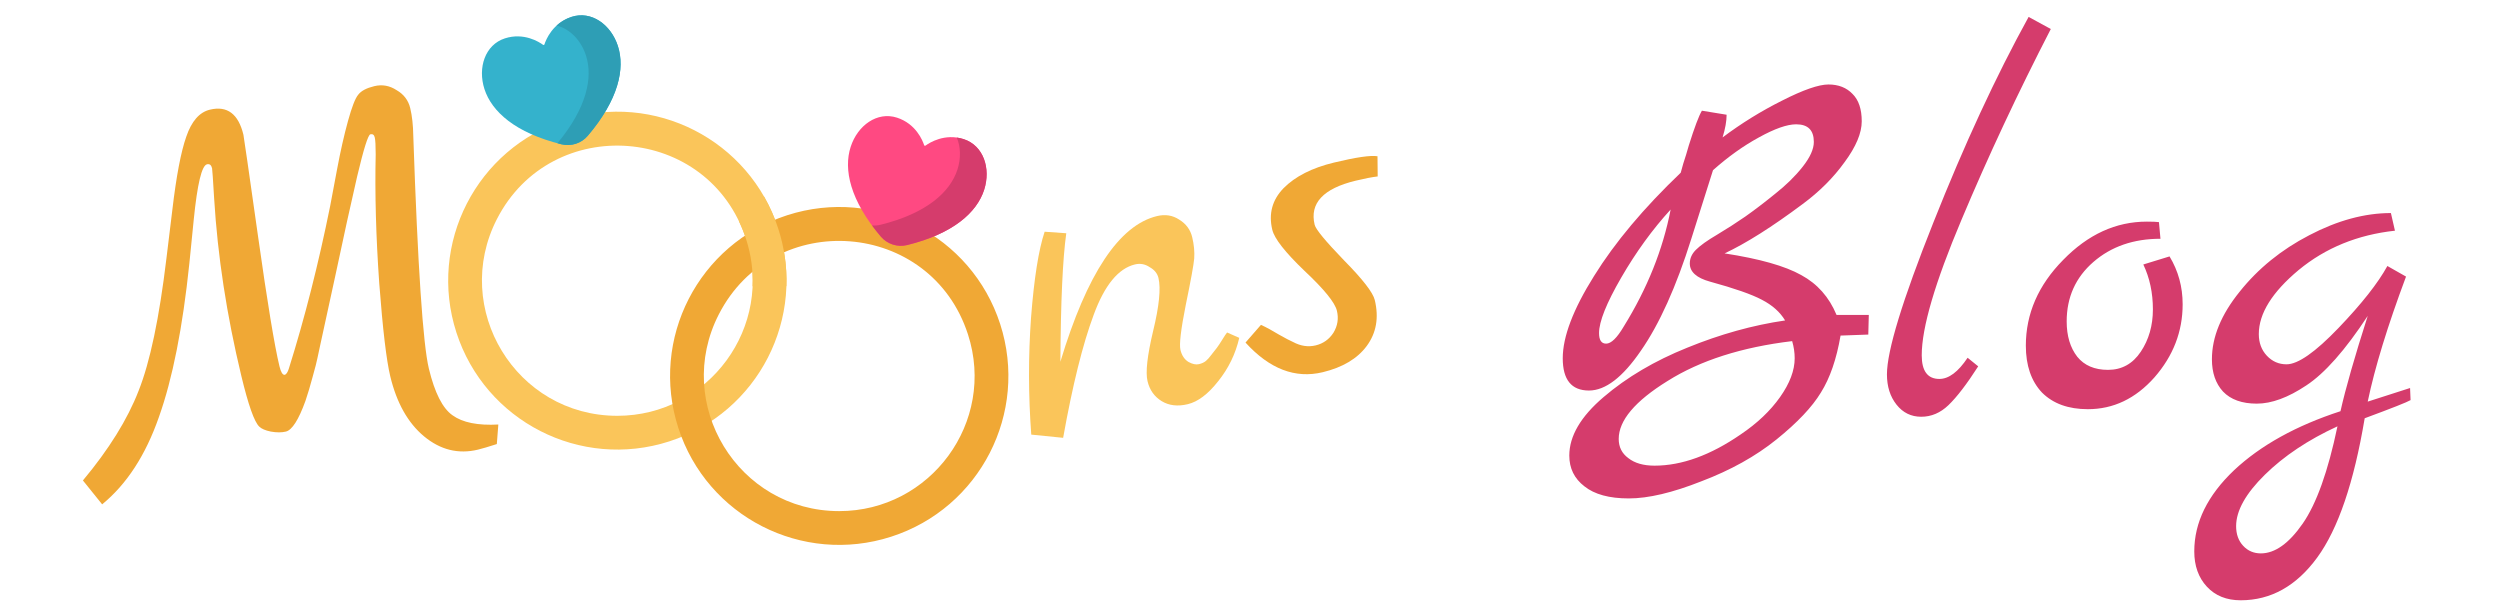
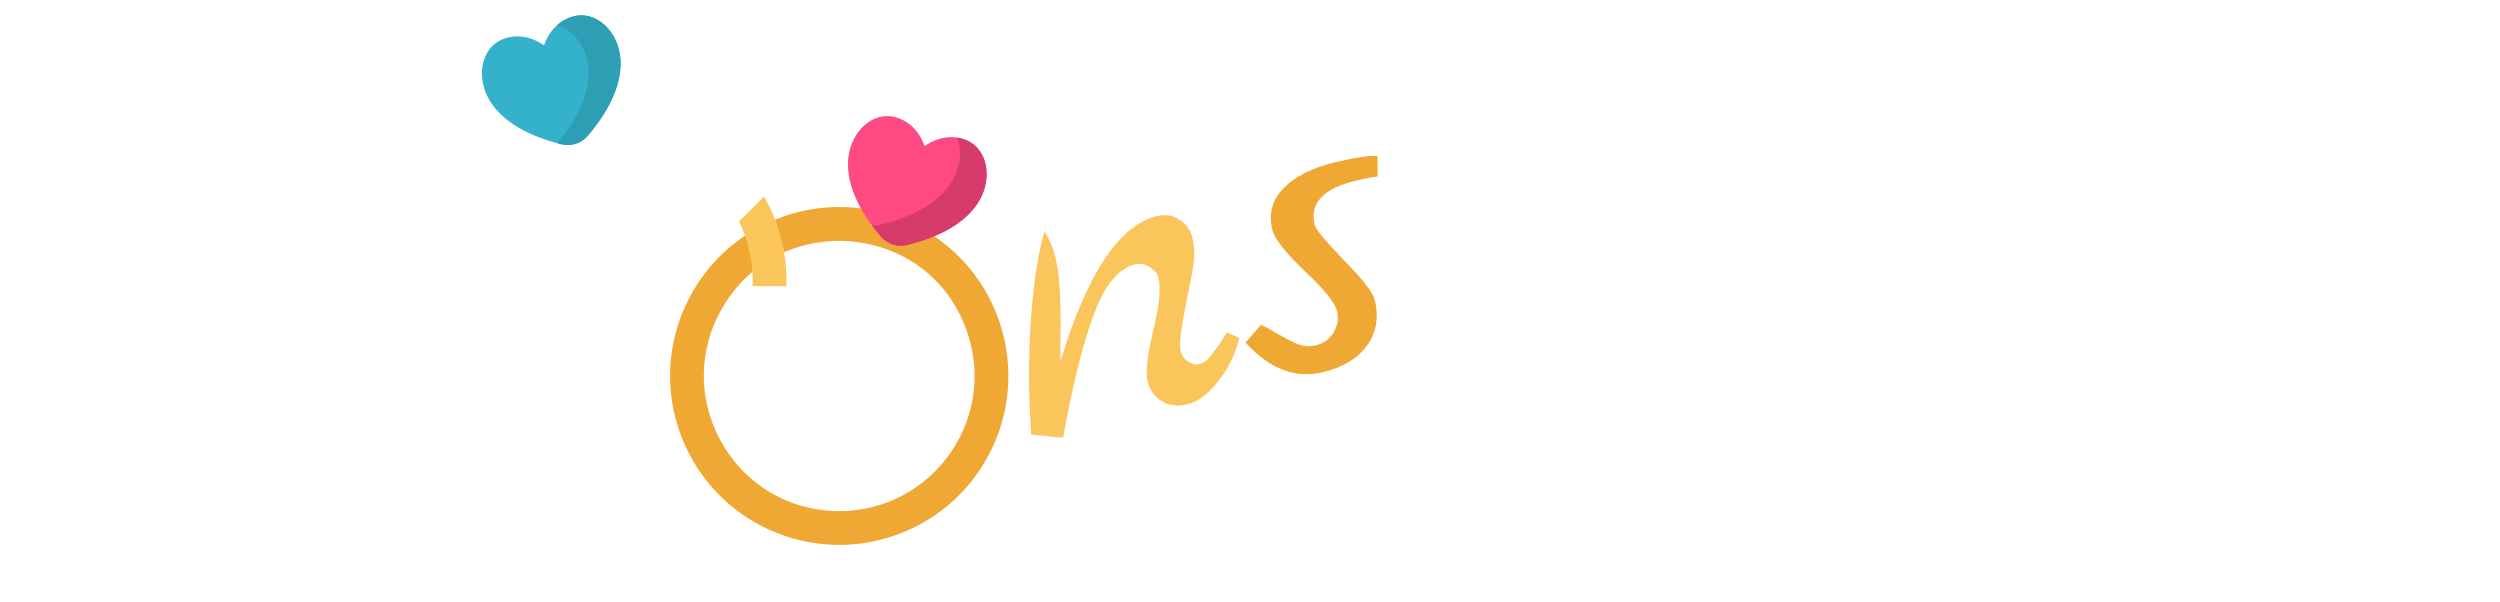
<svg xmlns="http://www.w3.org/2000/svg" width="357" height="86" viewBox="0 0 357 86" fill="none">
  <g clip-path="url(#clip0_7620_495)">
-     <path d="M111.14 32.668C107.045 19.989 93.434 13.028 80.741 17.12C68.047 21.21 61.077 34.804 65.174 47.482C69.269 60.16 82.879 67.122 95.573 63.03C108.267 58.94 115.237 45.346 111.14 32.668ZM88.152 59.377C73.658 59.377 64.413 44.047 70.962 31.279C78.76 16.066 101.24 17.736 106.542 34.149C110.584 46.663 101.194 59.377 88.152 59.377Z" fill="#FAC55A" />
    <path d="M142.826 46.278C138.731 33.599 125.121 26.638 112.427 30.73C99.733 34.82 92.763 48.414 96.86 61.092C100.955 73.77 114.565 80.732 127.259 76.64C139.953 72.55 146.923 58.956 142.826 46.278ZM119.838 72.987C105.344 72.987 96.099 57.657 102.648 44.889C110.446 29.675 132.926 31.346 138.228 47.759C142.27 60.273 132.879 72.987 119.838 72.987Z" fill="#F0A835" />
    <path d="M132.164 20.792C132.092 20.844 131.993 20.811 131.966 20.728C131.747 20.06 130.793 17.672 128.084 16.799C125.263 15.89 122.467 17.901 121.475 20.974C120.437 24.185 121.39 28.625 125.781 33.782C126.703 34.864 128.162 35.334 129.542 34.994C136.124 33.373 139.495 30.327 140.532 27.115C141.525 24.043 140.433 20.778 137.612 19.869C134.903 18.996 132.732 20.377 132.164 20.792Z" fill="#FF4982" />
    <path d="M137.612 19.869C137.277 19.761 136.949 19.688 136.632 19.643C137.188 20.984 137.235 22.627 136.721 24.22C135.683 27.431 132.312 30.478 125.731 32.099C125.329 32.198 124.92 32.226 124.52 32.193C124.905 32.714 125.323 33.244 125.781 33.782C126.703 34.864 128.162 35.334 129.542 34.994C136.124 33.373 139.495 30.327 140.532 27.115C141.525 24.043 140.433 20.778 137.612 19.869Z" fill="#D53C6C" />
    <path d="M77.549 6.4C77.62 6.452 77.719 6.42 77.747 6.337C77.965 5.669 78.919 3.28 81.629 2.407C84.449 1.498 87.245 3.51 88.238 6.582C89.275 9.794 88.323 14.234 83.931 19.391C83.01 20.473 81.551 20.943 80.17 20.603C73.589 18.982 70.218 15.935 69.18 12.723C68.188 9.651 69.28 6.387 72.1 5.478C74.809 4.605 76.981 5.986 77.549 6.4Z" fill="#34B2CC" />
    <path d="M88.238 6.582C87.245 3.51 84.449 1.498 81.629 2.407C80.734 2.696 80.031 3.15 79.482 3.653C81.363 4.103 82.972 5.746 83.675 7.922C84.694 11.077 83.791 15.416 79.598 20.456C79.786 20.506 79.977 20.555 80.17 20.603C81.551 20.943 83.01 20.473 83.931 19.391C88.323 14.234 89.275 9.794 88.238 6.582Z" fill="#2E9EB5" />
    <path d="M109.1 28.056C107.912 29.245 106.724 30.434 105.535 31.622C105.917 32.422 106.256 33.263 106.542 34.149C107.272 36.409 107.562 38.675 107.473 40.872H112.299C112.389 38.164 112.021 35.395 111.14 32.667C110.611 31.031 109.923 29.49 109.1 28.056Z" fill="#FAC55A" />
  </g>
-   <path d="M71.162 60.62L70.946 63.412C69.755 63.797 68.856 64.063 68.249 64.209C65.449 64.883 62.876 64.244 60.53 62.291C58.241 60.373 56.642 57.525 55.732 53.745C55.181 51.458 54.655 47.018 54.154 40.424C53.688 33.772 53.52 27.641 53.65 22.031C53.649 20.797 53.604 19.993 53.514 19.62C53.424 19.247 53.216 19.099 52.889 19.178C52.562 19.256 51.934 21.259 51.003 25.186C50.108 29.055 49.059 33.825 47.858 39.496C46.645 45.12 45.941 48.351 45.748 49.187C45.59 49.966 45.45 50.617 45.329 51.14C45.243 51.605 45.014 52.499 44.642 53.823C44.305 55.089 43.963 56.233 43.617 57.254C42.639 59.958 41.706 61.417 40.819 61.631C40.213 61.777 39.497 61.776 38.672 61.63C37.893 61.471 37.342 61.234 37.019 60.917C36.314 60.247 35.462 57.835 34.462 53.682C32.372 45.002 31.078 36.55 30.579 28.327C30.416 25.601 30.318 24.168 30.284 24.028C30.172 23.561 29.929 23.373 29.556 23.463C28.809 23.643 28.181 26.263 27.671 31.323L27.04 37.621C26.087 46.787 24.638 54.097 22.693 59.552C20.795 64.996 18.093 69.152 14.587 72.02L11.84 68.609C15.557 64.159 18.208 59.892 19.792 55.807C21.423 51.712 22.746 45.419 23.763 36.929L24.609 29.986C25.175 25.16 25.84 21.667 26.604 19.508C27.357 17.303 28.48 16.02 29.973 15.661C32.446 15.065 34.042 16.261 34.762 19.247C34.818 19.48 35.515 24.324 36.853 33.777C38.18 43.184 39.197 49.357 39.905 52.297C40.108 53.137 40.354 53.547 40.645 53.526C40.879 53.47 41.079 53.175 41.247 52.641C43.51 45.431 45.475 37.7 47.142 29.449C47.337 28.414 47.673 26.63 48.149 24.096C48.625 21.562 49.139 19.291 49.692 17.281C50.245 15.272 50.733 14.019 51.157 13.522C51.569 12.979 52.335 12.572 53.455 12.302C54.575 12.033 55.633 12.222 56.629 12.871C57.66 13.462 58.31 14.318 58.58 15.438C58.849 16.558 58.995 17.88 59.017 19.406C59.658 38.062 60.4 49.14 61.242 52.64C62.074 56.093 63.201 58.315 64.625 59.306C66.059 60.343 68.238 60.781 71.162 60.62Z" fill="#F0A835" />
-   <path d="M175.227 47.479L176.966 48.245C176.434 50.546 175.427 52.615 173.944 54.454C172.507 56.281 171.066 57.368 169.619 57.717C168.173 58.065 166.928 57.92 165.886 57.282C164.844 56.645 164.171 55.696 163.868 54.436C163.564 53.176 163.829 50.791 164.663 47.283C165.532 43.716 165.787 41.186 165.428 39.693C165.27 39.04 164.85 38.524 164.166 38.145C163.518 37.709 162.821 37.581 162.074 37.76C159.694 38.333 157.729 40.732 156.179 44.956C154.617 49.134 153.164 54.989 151.817 62.521L147.264 62.063C146.847 56.436 146.837 50.859 147.234 45.333C147.667 39.748 148.314 35.667 149.174 33.09L152.264 33.309C151.755 36.937 151.474 43.053 151.423 51.656C155.211 39.092 159.812 32.158 165.225 30.855C166.392 30.574 167.444 30.74 168.382 31.354C169.366 31.956 169.987 32.794 170.246 33.867C170.504 34.941 170.6 35.954 170.534 36.908C170.456 37.816 170.052 40.036 169.323 43.569C168.629 47.044 168.378 49.178 168.569 49.971C168.76 50.764 169.145 51.338 169.724 51.693C170.292 52 170.786 52.103 171.206 52.002C171.626 51.901 171.959 51.747 172.205 51.54C172.452 51.332 172.704 51.049 172.964 50.691C173.269 50.321 173.534 49.985 173.758 49.684C173.982 49.384 174.236 49.002 174.519 48.538C174.838 48.017 175.074 47.664 175.227 47.479Z" fill="#FAC55A" />
+   <path d="M175.227 47.479L176.966 48.245C176.434 50.546 175.427 52.615 173.944 54.454C172.507 56.281 171.066 57.368 169.619 57.717C168.173 58.065 166.928 57.92 165.886 57.282C164.844 56.645 164.171 55.696 163.868 54.436C163.564 53.176 163.829 50.791 164.663 47.283C165.532 43.716 165.787 41.186 165.428 39.693C165.27 39.04 164.85 38.524 164.166 38.145C163.518 37.709 162.821 37.581 162.074 37.76C159.694 38.333 157.729 40.732 156.179 44.956C154.617 49.134 153.164 54.989 151.817 62.521L147.264 62.063C146.847 56.436 146.837 50.859 147.234 45.333C147.667 39.748 148.314 35.667 149.174 33.09C151.755 36.937 151.474 43.053 151.423 51.656C155.211 39.092 159.812 32.158 165.225 30.855C166.392 30.574 167.444 30.74 168.382 31.354C169.366 31.956 169.987 32.794 170.246 33.867C170.504 34.941 170.6 35.954 170.534 36.908C170.456 37.816 170.052 40.036 169.323 43.569C168.629 47.044 168.378 49.178 168.569 49.971C168.76 50.764 169.145 51.338 169.724 51.693C170.292 52 170.786 52.103 171.206 52.002C171.626 51.901 171.959 51.747 172.205 51.54C172.452 51.332 172.704 51.049 172.964 50.691C173.269 50.321 173.534 49.985 173.758 49.684C173.982 49.384 174.236 49.002 174.519 48.538C174.838 48.017 175.074 47.664 175.227 47.479Z" fill="#FAC55A" />
  <path d="M196.707 22.312L196.734 25.194C195.918 25.291 194.88 25.492 193.62 25.795C188.954 26.919 186.991 29.021 187.733 32.101C187.89 32.754 189.284 34.443 191.915 37.166C194.592 39.879 196.06 41.772 196.318 42.845C196.925 45.365 196.539 47.556 195.161 49.419C193.818 51.223 191.723 52.468 188.877 53.154C184.957 54.098 181.284 52.686 177.859 48.919L180.064 46.389C180.841 46.745 181.693 47.206 182.619 47.773C183.535 48.293 184.212 48.648 184.653 48.839C185.731 49.418 186.806 49.579 187.88 49.321C188.953 49.062 189.797 48.464 190.41 47.526C191.012 46.542 191.179 45.49 190.909 44.37C190.628 43.203 189.085 41.304 186.278 38.672C183.519 36.028 181.987 34.076 181.684 32.816C181.134 30.53 181.669 28.549 183.29 26.875C184.958 25.19 187.355 23.971 190.482 23.218C193.655 22.454 195.73 22.152 196.707 22.312Z" fill="#F0A835" />
-   <path d="M266.864 44.968L266.792 47.776L262.832 47.92C262.256 51.28 261.32 53.992 260.024 56.056C258.776 58.12 256.664 60.352 253.688 62.752C250.712 65.152 247.136 67.144 242.96 68.728C238.832 70.36 235.376 71.176 232.592 71.176C229.808 71.176 227.696 70.6 226.256 69.448C224.816 68.344 224.096 66.88 224.096 65.056C224.096 62.272 225.728 59.488 228.992 56.704C232.304 53.872 236.288 51.52 240.944 49.648C245.648 47.728 250.304 46.432 254.912 45.76C254.192 44.56 253.088 43.576 251.6 42.808C250.16 42.04 247.688 41.176 244.184 40.216C242.264 39.688 241.304 38.824 241.304 37.624C241.304 36.904 241.592 36.256 242.168 35.68C242.792 35.056 243.8 34.336 245.192 33.52C246.632 32.656 247.976 31.792 249.224 30.928C250.52 30.016 251.936 28.936 253.472 27.688C255.056 26.44 256.376 25.144 257.432 23.8C258.488 22.456 259.016 21.28 259.016 20.272C259.016 18.592 258.176 17.752 256.496 17.752C255.2 17.752 253.424 18.376 251.168 19.624C248.96 20.824 246.776 22.384 244.616 24.304L241.52 34.096C239.36 40.96 236.96 46.288 234.32 50.08C231.728 53.872 229.256 55.768 226.904 55.768C224.408 55.768 223.16 54.232 223.16 51.16C223.16 48.088 224.648 44.176 227.624 39.424C230.6 34.624 234.728 29.704 240.008 24.664C240.008 24.616 240.128 24.184 240.368 23.368C240.656 22.504 240.92 21.64 241.16 20.776C241.976 18.184 242.6 16.528 243.032 15.808L246.56 16.384C246.56 17.296 246.368 18.376 245.984 19.624C248.672 17.608 251.504 15.856 254.48 14.368C257.504 12.832 259.712 12.064 261.104 12.064C262.544 12.064 263.696 12.52 264.56 13.432C265.424 14.296 265.856 15.592 265.856 17.32C265.856 19 265.04 20.944 263.408 23.152C261.824 25.36 259.832 27.352 257.432 29.128C253.064 32.392 249.344 34.744 246.272 36.184C251.264 36.952 254.912 37.984 257.216 39.28C259.52 40.528 261.2 42.424 262.256 44.968H266.864ZM231.872 46.624C235.232 41.2 237.464 35.632 238.568 29.92C235.976 32.752 233.624 35.992 231.512 39.64C229.4 43.288 228.344 45.928 228.344 47.56C228.344 48.568 228.68 49.072 229.352 49.072C230.072 49.072 230.912 48.256 231.872 46.624ZM248.576 62.032C250.928 60.448 252.8 58.672 254.192 56.704C255.584 54.736 256.28 52.888 256.28 51.16C256.28 50.344 256.16 49.528 255.92 48.712C248.72 49.576 242.792 51.472 238.136 54.4C233.48 57.28 231.152 60.04 231.152 62.68C231.152 63.832 231.608 64.744 232.52 65.416C233.432 66.136 234.68 66.496 236.264 66.496C240.152 66.496 244.256 65.008 248.576 62.032ZM280.975 51.088L282.487 52.312C280.855 54.856 279.439 56.704 278.239 57.856C277.087 58.96 275.791 59.512 274.351 59.512C272.911 59.512 271.735 58.936 270.823 57.784C269.911 56.632 269.455 55.192 269.455 53.464C269.455 50.104 271.663 42.88 276.079 31.792C280.495 20.656 285.031 10.864 289.687 2.416L292.855 4.144C288.151 13.264 283.903 22.336 280.111 31.36C276.319 40.336 274.423 46.792 274.423 50.728C274.423 52.984 275.263 54.112 276.943 54.112C278.287 54.112 279.631 53.104 280.975 51.088ZM309.81 36.616C311.058 38.68 311.682 40.96 311.682 43.456C311.682 47.344 310.338 50.824 307.65 53.896C304.962 56.92 301.794 58.432 298.146 58.432C295.362 58.432 293.178 57.64 291.594 56.056C290.058 54.424 289.29 52.192 289.29 49.36C289.29 44.8 291.066 40.72 294.618 37.12C298.17 33.472 302.154 31.648 306.57 31.648C307.386 31.648 307.962 31.672 308.298 31.72L308.514 34.096C304.674 34.096 301.482 35.2 298.938 37.408C296.394 39.616 295.122 42.448 295.122 45.904C295.122 47.968 295.626 49.648 296.634 50.944C297.642 52.192 299.106 52.816 301.026 52.816C302.994 52.816 304.554 51.952 305.706 50.224C306.858 48.496 307.434 46.48 307.434 44.176C307.434 41.824 306.978 39.688 306.066 37.768L309.81 36.616ZM344.158 55.408L344.23 57.136C343.75 57.424 341.566 58.288 337.678 59.728C336.142 68.896 333.886 75.52 330.91 79.6C327.934 83.68 324.286 85.72 319.966 85.72C317.95 85.72 316.342 85.072 315.142 83.776C313.942 82.48 313.342 80.8 313.342 78.736C313.342 74.608 315.238 70.744 319.03 67.144C322.822 63.592 327.886 60.784 334.222 58.72C334.942 55.504 336.238 50.968 338.11 45.112C334.894 50.008 331.966 53.32 329.326 55.048C326.734 56.776 324.382 57.64 322.27 57.64C320.158 57.64 318.55 57.064 317.446 55.912C316.39 54.76 315.862 53.224 315.862 51.304C315.862 48.136 317.182 44.92 319.822 41.656C322.462 38.344 325.774 35.656 329.758 33.592C333.79 31.48 337.678 30.424 341.422 30.424L341.998 32.944C336.67 33.52 332.086 35.392 328.246 38.56C324.454 41.728 322.558 44.776 322.558 47.704C322.558 48.952 322.942 49.984 323.71 50.8C324.478 51.616 325.414 52.024 326.518 52.024C328.15 52.024 330.622 50.296 333.934 46.84C337.246 43.384 339.574 40.432 340.918 37.984L343.582 39.496C340.942 46.552 339.118 52.504 338.11 57.352L344.158 55.408ZM333.79 60.88C329.614 62.8 326.158 65.104 323.422 67.792C320.686 70.48 319.318 72.928 319.318 75.136C319.318 76.288 319.654 77.224 320.326 77.944C320.998 78.664 321.838 79.024 322.846 79.024C324.862 79.024 326.854 77.608 328.822 74.776C330.79 71.944 332.446 67.312 333.79 60.88Z" fill="#D53C6C" />
  <defs>
    <clipPath id="clip0_7620_495">
      <rect width="80" height="80" fill="white" transform="translate(64)" />
    </clipPath>
  </defs>
</svg>